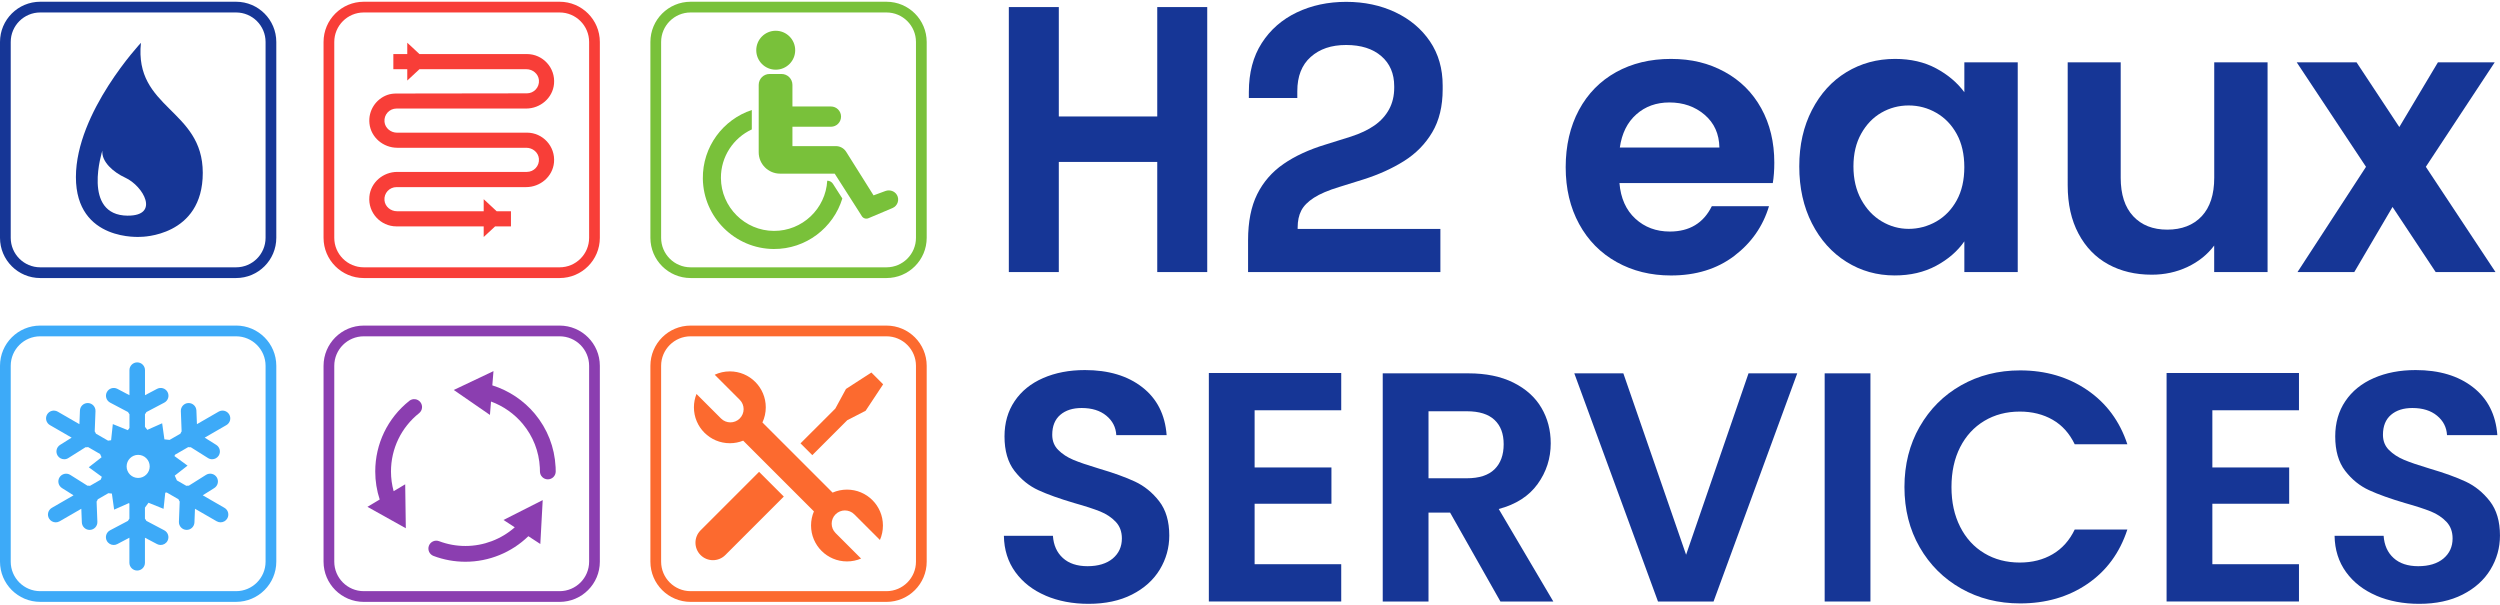
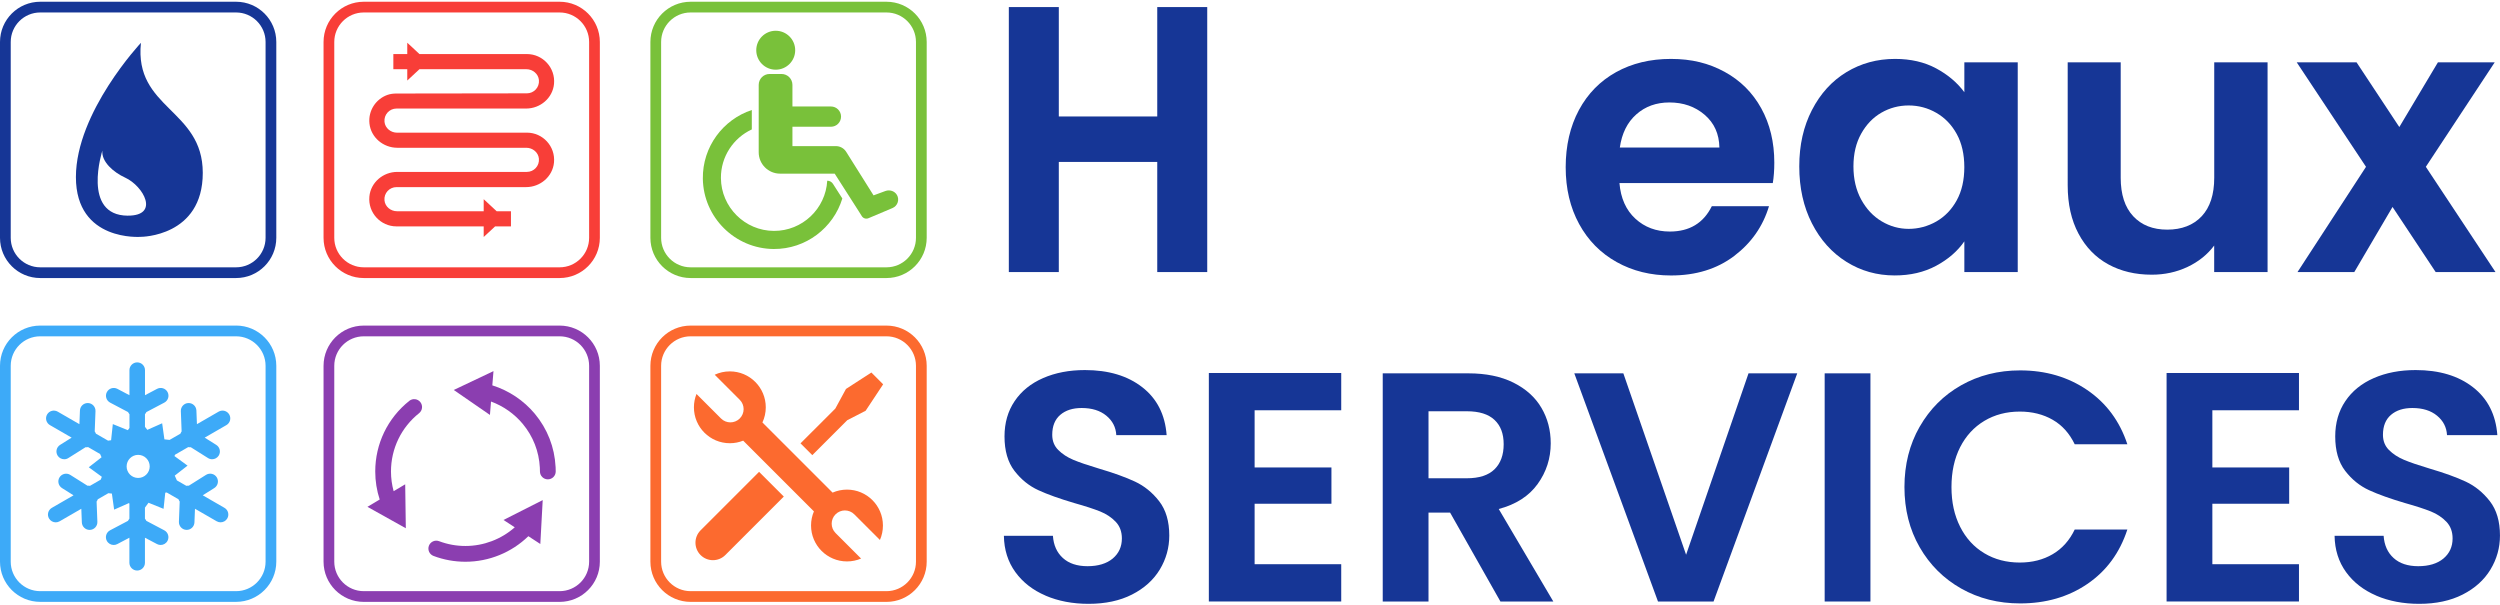
<svg xmlns="http://www.w3.org/2000/svg" id="Calque_2" data-name="Calque 2" viewBox="0 0 932.32 225.45">
  <defs>
    <style>
      .cls-1 {
        fill: #163696;
      }

      .cls-2 {
        fill: #79c13a;
      }

      .cls-3 {
        fill: #fc6a2f;
      }

      .cls-4 {
        fill: #3daaf8;
      }

      .cls-5 {
        fill: #f83e38;
      }

      .cls-6 {
        fill: #8b3eb0;
      }
    </style>
  </defs>
  <g>
    <g>
      <path class="cls-1" d="M376.22,101.46V2.63h18.64v40.8h36.71V2.63h18.64v98.83h-18.64v-41.08h-36.71v41.08h-18.64Z" />
-       <path class="cls-1" d="M465.44,101.46v-11.86c0-6.87,1.13-12.59,3.39-17.15,2.26-4.56,5.53-8.33,9.81-11.29,4.28-2.96,9.53-5.39,15.74-7.27l9.46-2.96c3.48-1.13,6.4-2.52,8.75-4.16,2.35-1.65,4.16-3.65,5.44-6,1.27-2.35,1.91-5.03,1.91-8.05v-.56c0-4.71-1.6-8.45-4.8-11.22-3.2-2.77-7.58-4.16-13.13-4.16s-9.86,1.48-13.2,4.45c-3.34,2.96-5.01,7.22-5.01,12.78v2.54h-18.07v-2.26c0-7.15,1.6-13.22,4.8-18.21,3.2-4.99,7.55-8.8,13.06-11.44,5.51-2.63,11.65-3.95,18.42-3.95s12.89,1.3,18.35,3.88c5.46,2.59,9.76,6.21,12.92,10.87,3.15,4.66,4.73,10.14,4.73,16.45v1.41c0,6.31-1.29,11.65-3.88,16.02-2.59,4.38-6.1,7.95-10.52,10.73-4.43,2.78-9.46,5.06-15.11,6.85l-9.04,2.82c-4.05,1.22-7.2,2.57-9.46,4.02-2.26,1.46-3.84,3.06-4.73,4.8-.9,1.74-1.34,3.84-1.34,6.28v.56h53.23v16.09h-71.72Z" />
      <path class="cls-1" d="M661.12,68.28h-57.18c.47,5.65,2.45,10.07,5.93,13.27,3.48,3.2,7.76,4.8,12.85,4.8,7.34,0,12.56-3.15,15.67-9.46h21.32c-2.26,7.53-6.59,13.72-12.99,18.57-6.4,4.85-14.26,7.27-23.58,7.27-7.53,0-14.28-1.67-20.26-5.01-5.98-3.34-10.64-8.07-13.98-14.19-3.34-6.12-5.01-13.18-5.01-21.18s1.65-15.2,4.94-21.32c3.29-6.12,7.91-10.82,13.84-14.12,5.93-3.29,12.75-4.94,20.47-4.94s14.09,1.6,19.98,4.8c5.88,3.2,10.45,7.74,13.7,13.62,3.25,5.88,4.87,12.64,4.87,20.26,0,2.82-.19,5.37-.56,7.62ZM641.21,55.01c-.09-5.08-1.93-9.15-5.51-12.21-3.58-3.06-7.95-4.59-13.13-4.59-4.9,0-9.01,1.48-12.35,4.45-3.34,2.96-5.39,7.08-6.14,12.35h37.13Z" />
      <path class="cls-1" d="M675.73,41.03c3.15-6.12,7.43-10.82,12.85-14.12,5.41-3.29,11.46-4.94,18.14-4.94,5.84,0,10.94,1.18,15.32,3.53,4.38,2.35,7.88,5.32,10.52,8.89v-11.15h19.91v78.21h-19.91v-11.44c-2.54,3.67-6.05,6.71-10.52,9.11-4.47,2.4-9.63,3.6-15.46,3.6-6.59,0-12.59-1.69-18-5.08-5.41-3.39-9.7-8.16-12.85-14.33-3.15-6.16-4.73-13.25-4.73-21.25s1.58-14.92,4.73-21.04ZM729.73,49.99c-1.88-3.43-4.42-6.07-7.62-7.91-3.2-1.84-6.64-2.75-10.31-2.75s-7.06.9-10.16,2.68c-3.11,1.79-5.63,4.4-7.55,7.84-1.93,3.44-2.89,7.51-2.89,12.21s.96,8.82,2.89,12.35c1.93,3.53,4.47,6.24,7.62,8.12,3.15,1.88,6.52,2.82,10.09,2.82s7.11-.92,10.31-2.75c3.2-1.84,5.74-4.47,7.62-7.91,1.88-3.43,2.82-7.55,2.82-12.35s-.94-8.92-2.82-12.35Z" />
      <path class="cls-1" d="M845.64,23.24v78.21h-19.91v-9.88c-2.54,3.39-5.86,6.05-9.95,7.98-4.09,1.93-8.54,2.89-13.34,2.89-6.12,0-11.53-1.29-16.24-3.88-4.71-2.59-8.4-6.4-11.08-11.44-2.68-5.03-4.02-11.03-4.02-18V23.24h19.77v43.06c0,6.21,1.55,10.99,4.66,14.33,3.11,3.34,7.34,5.01,12.71,5.01s9.74-1.67,12.85-5.01c3.11-3.34,4.66-8.12,4.66-14.33V23.24h19.91Z" />
      <path class="cls-1" d="M908.33,101.46l-16.09-24.28-14.26,24.28h-21.18l25.55-39.25-25.84-38.97h22.31l15.95,24.14,14.4-24.14h21.18l-25.69,38.97,25.98,39.25h-22.31Z" />
    </g>
    <g>
      <path class="cls-1" d="M389.93,222.12c-4.75-2.03-8.51-4.96-11.28-8.78-2.76-3.82-4.19-8.33-4.27-13.53h18.28c.24,3.5,1.48,6.26,3.72,8.29,2.23,2.03,5.3,3.05,9.2,3.05s7.11-.95,9.39-2.86c2.27-1.91,3.41-4.41,3.41-7.5,0-2.52-.77-4.59-2.32-6.22-1.54-1.62-3.47-2.9-5.79-3.84-2.32-.93-5.51-1.97-9.57-3.11-5.53-1.63-10.02-3.23-13.47-4.82-3.46-1.59-6.42-3.98-8.9-7.19-2.48-3.21-3.72-7.5-3.72-12.86,0-5.04,1.26-9.43,3.78-13.16,2.52-3.74,6.05-6.6,10.61-8.59,4.55-1.99,9.75-2.99,15.6-2.99,8.78,0,15.91,2.13,21.39,6.4,5.49,4.27,8.51,10.22,9.08,17.86h-18.77c-.16-2.93-1.4-5.34-3.72-7.25-2.32-1.91-5.38-2.86-9.2-2.86-3.33,0-5.99.85-7.98,2.56-1.99,1.71-2.99,4.19-2.99,7.44,0,2.28.75,4.17,2.26,5.67,1.5,1.5,3.37,2.72,5.61,3.66,2.23.94,5.38,2.01,9.45,3.23,5.53,1.63,10.04,3.25,13.53,4.88,3.49,1.63,6.5,4.07,9.02,7.31,2.52,3.25,3.78,7.52,3.78,12.8,0,4.55-1.18,8.78-3.53,12.68-2.36,3.9-5.81,7.01-10.36,9.33-4.55,2.32-9.96,3.47-16.21,3.47-5.93,0-11.28-1.02-16.03-3.05Z" />
      <path class="cls-1" d="M467.88,153v21.33h28.65v13.53h-28.65v22.55h32.3v13.9h-49.37v-85.21h49.37v13.9h-32.3Z" />
      <path class="cls-1" d="M559.55,224.32l-18.77-33.16h-8.05v33.16h-17.07v-85.09h31.94c6.58,0,12.19,1.16,16.82,3.47,4.63,2.32,8.11,5.45,10.42,9.39,2.32,3.94,3.47,8.35,3.47,13.23,0,5.61-1.63,10.67-4.88,15.18-3.25,4.51-8.09,7.62-14.51,9.32l20.36,34.5h-19.75ZM532.73,178.36h14.26c4.63,0,8.09-1.12,10.36-3.35,2.27-2.23,3.41-5.34,3.41-9.33s-1.14-6.93-3.41-9.08c-2.28-2.15-5.73-3.23-10.36-3.23h-14.26v24.99Z" />
      <path class="cls-1" d="M670.24,139.23l-31.21,85.09h-20.72l-31.21-85.09h18.29l23.4,67.65,23.28-67.65h18.16Z" />
      <path class="cls-1" d="M697.54,139.23v85.09h-17.07v-85.09h17.07Z" />
      <path class="cls-1" d="M715.89,159.16c3.78-6.62,8.94-11.78,15.48-15.48,6.54-3.7,13.88-5.55,22-5.55,9.51,0,17.84,2.44,24.99,7.31,7.15,4.88,12.15,11.62,14.99,20.24h-19.63c-1.95-4.06-4.69-7.11-8.23-9.14-3.53-2.03-7.62-3.05-12.25-3.05-4.96,0-9.37,1.16-13.23,3.47-3.86,2.32-6.87,5.59-9.02,9.81-2.15,4.23-3.23,9.19-3.23,14.87s1.08,10.54,3.23,14.81c2.15,4.27,5.16,7.56,9.02,9.87,3.86,2.32,8.27,3.47,13.23,3.47,4.63,0,8.72-1.04,12.25-3.11,3.54-2.07,6.28-5.14,8.23-9.2h19.63c-2.84,8.7-7.82,15.46-14.93,20.3-7.11,4.84-15.46,7.25-25.05,7.25-8.13,0-15.46-1.85-22-5.55-6.54-3.7-11.7-8.84-15.48-15.42-3.78-6.58-5.67-14.06-5.67-22.43s1.89-15.87,5.67-22.49Z" />
      <path class="cls-1" d="M825.05,153v21.33h28.65v13.53h-28.65v22.55h32.3v13.9h-49.37v-85.21h49.37v13.9h-32.3Z" />
      <path class="cls-1" d="M886.18,222.12c-4.75-2.03-8.51-4.96-11.28-8.78-2.76-3.82-4.19-8.33-4.27-13.53h18.29c.24,3.5,1.48,6.26,3.72,8.29,2.23,2.03,5.3,3.05,9.2,3.05s7.11-.95,9.39-2.86c2.27-1.91,3.41-4.41,3.41-7.5,0-2.52-.77-4.59-2.32-6.22-1.54-1.62-3.47-2.9-5.79-3.84-2.32-.93-5.51-1.97-9.57-3.11-5.53-1.63-10.02-3.23-13.47-4.82-3.46-1.59-6.42-3.98-8.9-7.19-2.48-3.21-3.72-7.5-3.72-12.86,0-5.04,1.26-9.43,3.78-13.16,2.52-3.74,6.05-6.6,10.61-8.59,4.55-1.99,9.75-2.99,15.6-2.99,8.78,0,15.91,2.13,21.39,6.4,5.49,4.27,8.51,10.22,9.08,17.86h-18.77c-.16-2.93-1.4-5.34-3.72-7.25-2.32-1.91-5.38-2.86-9.2-2.86-3.33,0-5.99.85-7.98,2.56-1.99,1.71-2.99,4.19-2.99,7.44,0,2.28.75,4.17,2.25,5.67,1.5,1.5,3.37,2.72,5.61,3.66,2.23.94,5.38,2.01,9.45,3.23,5.53,1.63,10.04,3.25,13.53,4.88,3.49,1.63,6.5,4.07,9.02,7.31,2.52,3.25,3.78,7.52,3.78,12.8,0,4.55-1.18,8.78-3.54,12.68-2.36,3.9-5.81,7.01-10.36,9.33-4.55,2.32-9.96,3.47-16.21,3.47-5.93,0-11.28-1.02-16.03-3.05Z" />
    </g>
  </g>
  <g>
    <path class="cls-4" d="M88.04,125.42c6.07,0,11,4.93,11,11v73.04c0,6.07-4.93,11-11,11H15c-6.07,0-11-4.93-11-11v-73.04c0-6.07,4.93-11,11-11h73.04M88.04,121.42H15C6.72,121.42,0,128.13,0,136.42v73.04C0,217.74,6.72,224.45,15,224.45h73.04c8.28,0,15-6.72,15-15v-73.04c0-8.28-6.72-15-15-15h0Z" />
    <path class="cls-4" d="M83.7,189.38l-8.09-4.67,4.31-2.71c1.35-.85,1.76-2.64.91-4-.85-1.35-2.64-1.76-4-.91l-6.42,4.04c-.09-.01-.18-.02-.27-.02-.23,0-.46.01-.67.06l-3.51-2.02-.79-1.78,4.77-3.72-4.88-3.56.21-.51,4.92-2.84c.18.04.37.06.57.06.04,0,.08,0,.11,0,.09,0,.18-.01.27-.02l6.42,4.04c.48.3,1.01.45,1.54.45.96,0,1.9-.48,2.46-1.35.85-1.35.45-3.14-.91-4l-4.31-2.71,8.09-4.67c1.39-.8,1.86-2.57,1.06-3.96-.8-1.39-2.57-1.86-3.96-1.06l-8.09,4.67-.2-5.09c-.06-1.6-1.4-2.85-3.01-2.79-1.6.06-2.85,1.41-2.79,3.01l.29,7.58c-.05.07-.11.15-.16.22-.12.2-.22.4-.29.61l-4.04,2.33-1.93-.21-.84-5.99-5.53,2.45-.88-1.13v-4.69c.15-.17.28-.35.39-.55.04-.08.08-.16.12-.25l6.71-3.54c1.42-.75,1.96-2.5,1.21-3.92-.75-1.42-2.5-1.96-3.92-1.21l-4.5,2.37v-9.34c0-1.6-1.3-2.9-2.9-2.9s-2.9,1.3-2.9,2.9v9.34l-4.5-2.37c-1.42-.75-3.17-.2-3.92,1.21-.75,1.42-.2,3.17,1.21,3.92l6.71,3.54c.03.08.07.17.12.25.11.2.24.39.39.55v5.11l-.6.83-5.61-2.27-.64,6.02-1.13.16-4.53-2.61c-.07-.21-.17-.42-.29-.61-.05-.08-.1-.15-.16-.22l.29-7.58c.06-1.6-1.19-2.95-2.79-3.01-1.6-.06-2.95,1.19-3.01,2.79l-.2,5.09-8.09-4.67c-1.39-.8-3.16-.33-3.96,1.06-.8,1.39-.33,3.16,1.06,3.96l8.09,4.67-4.31,2.71c-1.35.85-1.76,2.64-.91,4,.55.88,1.49,1.35,2.46,1.35.53,0,1.06-.14,1.54-.45l6.42-4.04c.09.01.18.02.27.02.04,0,.08,0,.11,0,.19,0,.38-.02.57-.06l4.47,2.58.54,1.22-4.77,3.72,4.88,3.56-.43,1.06-3.99,2.3c-.22-.04-.44-.07-.67-.06-.09,0-.18.01-.27.02l-6.42-4.04c-1.35-.85-3.14-.45-4,.91-.85,1.35-.45,3.14.91,4l4.31,2.71-8.09,4.67c-1.39.8-1.86,2.57-1.06,3.96.54.93,1.51,1.45,2.51,1.45.49,0,.99-.13,1.45-.39l8.09-4.67.2,5.09c.06,1.56,1.35,2.79,2.89,2.79.04,0,.08,0,.11,0,1.6-.06,2.85-1.41,2.79-3.01l-.29-7.58c.05-.07.11-.14.16-.22.12-.2.22-.4.29-.61l3.93-2.27,1.32.14.84,5.99,5.53-2.45.16.2v5.61c-.15.17-.28.35-.39.56-.04.08-.08.16-.11.25l-6.71,3.54c-1.42.75-1.96,2.5-1.21,3.92.52.98,1.53,1.55,2.57,1.55.46,0,.92-.11,1.35-.34l4.5-2.37v9.34c0,1.6,1.3,2.9,2.9,2.9s2.9-1.3,2.9-2.9v-9.34l4.5,2.37c.43.23.89.34,1.35.34,1.04,0,2.05-.56,2.57-1.55.75-1.42.2-3.17-1.21-3.92l-6.71-3.54c-.03-.08-.07-.17-.11-.25-.11-.21-.24-.39-.39-.56v-4.11l1.33-1.82,5.61,2.27.64-6.02.54-.08,4.39,2.53c.07.21.17.42.29.61.05.08.1.15.16.22l-.29,7.58c-.06,1.6,1.19,2.95,2.79,3.01.04,0,.08,0,.11,0,1.55,0,2.83-1.23,2.89-2.79l.2-5.09,8.09,4.67c.46.26.95.39,1.45.39,1,0,1.98-.52,2.51-1.45.8-1.39.33-3.16-1.06-3.96ZM51.52,178.24c-2.38,0-4.3-1.93-4.3-4.3s1.93-4.31,4.3-4.31,4.31,1.93,4.31,4.31-1.93,4.3-4.31,4.3Z" />
  </g>
  <g>
    <path class="cls-1" d="M88.04,4.65c6.07,0,11,4.93,11,11v73.04c0,6.07-4.93,11-11,11H15c-6.07,0-11-4.93-11-11V15.65c0-6.07,4.93-11,11-11h73.04M88.04.65H15C6.72.65,0,7.37,0,15.65v73.04C0,96.97,6.72,103.69,15,103.69h73.04c8.28,0,15-6.72,15-15V15.65c0-8.28-6.72-15-15-15h0Z" />
    <path class="cls-1" d="M52.56,15.97s-24.25,25.83-24.25,50.07,24.25,22.28,24.25,22.28c0,0,23.06,0,23.06-23.85s-25.63-23.85-23.06-48.5ZM47.63,80.43c-17.24-.12-9.46-24.25-9.46-24.25-.39,4.14,4.2,8.1,8.48,10.05,6.9,3.16,13.01,14.27.98,14.19Z" />
  </g>
  <g>
    <path class="cls-3" d="M330.59,125.42c6.07,0,11,4.93,11,11v73.04c0,6.07-4.93,11-11,11h-73.04c-6.07,0-11-4.93-11-11v-73.04c0-6.07,4.93-11,11-11h73.04M330.59,121.42h-73.04c-8.28,0-15,6.72-15,15v73.04c0,8.28,6.72,15,15,15h73.04c8.28,0,15-6.72,15-15v-73.04c0-8.28-6.72-15-15-15h0Z" />
    <g>
      <path class="cls-3" d="M315.1,190.36c1.26,0,2.52.48,3.49,1.45l9.56,9.56c.72-1.64,1.12-3.47,1.12-5.38,0-7.4-6-13.4-13.4-13.4-1.91,0-3.73.4-5.38,1.12h0s-26.16-26.16-26.16-26.16h0c.8-1.72,1.25-3.63,1.25-5.65,0-7.4-6-13.4-13.4-13.4-2.02,0-3.93.45-5.65,1.25l9.34,9.34c1.93,1.93,1.93,5.05,0,6.98-1.93,1.93-5.05,1.93-6.98,0l-9.15-9.15c-.61,1.54-.96,3.22-.96,4.98,0,7.4,6,13.39,13.4,13.39,1.76,0,3.44-.34,4.97-.96,0,0,0,0,0,0l26.38,26.38c-.69,1.61-1.07,3.39-1.07,5.26,0,7.4,6,13.4,13.4,13.4,1.87,0,3.64-.38,5.26-1.07l-9.52-9.52c-1.93-1.93-1.93-5.05,0-6.98.96-.96,2.23-1.45,3.49-1.45Z" />
      <path class="cls-3" d="M267.96,175.1h13.04v30.85c0,3.6-2.92,6.52-6.52,6.52h0c-3.6,0-6.52-2.92-6.52-6.52v-30.85h0Z" transform="translate(217.42 -137.33) rotate(45)" />
      <polygon class="cls-3" points="302.93 169.74 298.53 165.34 311.52 152.36 315.49 145.05 324.96 138.92 329.35 143.32 322.82 153.18 315.96 156.71 302.93 169.74" />
    </g>
  </g>
  <g>
    <path class="cls-6" d="M208.7,125.42c6.07,0,11,4.93,11,11v73.04c0,6.07-4.93,11-11,11h-73.04c-6.07,0-11-4.93-11-11v-73.04c0-6.07,4.93-11,11-11h73.04M208.7,121.42h-73.04c-8.28,0-15,6.72-15,15v73.04c0,8.28,6.72,15,15,15h73.04c8.28,0,15-6.72,15-15v-73.04c0-8.28-6.72-15-15-15h0Z" />
    <g>
      <path class="cls-6" d="M207.19,174.1c-.37-7.31-3.04-14.15-7.73-19.78-4.14-4.97-9.72-8.69-15.86-10.61l.43-5.31-14.81,7.03,13.49,9.31.4-5c4.57,1.68,8.7,4.57,11.83,8.33,3.87,4.65,6.07,10.29,6.38,16.32.02.48.04.96.04,1.43,0,1.62,1.31,2.94,2.94,2.94s2.94-1.31,2.94-2.94c0-.58-.01-1.16-.04-1.73Z" />
      <path class="cls-6" d="M191.98,196.64c-5.05,4.46-11.61,6.97-18.4,6.97-3.39,0-6.7-.6-9.84-1.79-1.52-.57-3.21.19-3.79,1.71-.57,1.52.19,3.21,1.71,3.79,3.81,1.44,7.82,2.17,11.92,2.17,8.76,0,17.21-3.45,23.46-9.53l4.46,2.91.89-16.37-14.62,7.41,4.2,2.74Z" />
      <path class="cls-6" d="M152.63,149.5c-8.07,6.43-12.69,16.02-12.69,26.33,0,3.58.56,7.09,1.66,10.45l-4.57,2.73,14.31,7.99-.23-16.39-4.31,2.57c-.65-2.38-.99-4.84-.99-7.35,0-8.51,3.82-16.43,10.48-21.74,1.27-1.01,1.48-2.86.47-4.13-1.01-1.27-2.86-1.48-4.13-.47Z" />
    </g>
  </g>
  <g>
    <path class="cls-5" d="M208.7,4.65c6.07,0,11,4.93,11,11v73.04c0,6.07-4.93,11-11,11h-73.04c-6.07,0-11-4.93-11-11V15.65c0-6.07,4.93-11,11-11h73.04M208.7.65h-73.04c-8.28,0-15,6.72-15,15v73.04c0,8.28,6.72,15,15,15h73.04c8.28,0,15-6.72,15-15V15.65c0-8.28-6.72-15-15-15h0Z" />
    <path class="cls-5" d="M196.52,49.48h-48.45c-2.35,0-4.46-1.71-4.68-4.05-.26-2.69,1.85-4.95,4.48-4.95h48.33c5.29,0,9.91-3.91,10.41-9.18.57-6.04-4.19-11.14-10.11-11.14h-40.08l-4.54-4.23v4.23h-5.19v5.65h5.19v4.23l4.54-4.23h39.88c2.35,0,4.46,1.71,4.68,4.05.26,2.69-1.85,4.95-4.48,4.95l-48.67.07c-1.14,0-2.29.14-3.36.52-4.26,1.52-7.21,5.8-6.69,10.68.56,5.2,5.17,9.03,10.4,9.03h48.11c2.35,0,4.46,1.71,4.68,4.05.26,2.69-1.85,4.95-4.48,4.95h-48.33c-5.29,0-9.91,3.91-10.41,9.18-.57,6.04,4.19,11.14,10.11,11.14h32.52v3.96l4.25-3.96h5.92v-5.65h-5.33l-4.84-4.5v4.5h-32.32c-2.35,0-4.46-1.71-4.68-4.05-.26-2.69,1.85-4.95,4.48-4.95h48.33c5.29,0,9.91-3.91,10.41-9.18.57-6.04-4.19-11.13-10.08-11.13Z" />
  </g>
  <g>
    <path class="cls-2" d="M330.59,4.65c6.07,0,11,4.93,11,11v73.04c0,6.07-4.93,11-11,11h-73.04c-6.07,0-11-4.93-11-11V15.65c0-6.07,4.93-11,11-11h73.04M330.59.65h-73.04c-8.28,0-15,6.72-15,15v73.04c0,8.28,6.72,15,15,15h73.04c8.28,0,15-6.72,15-15V15.65c0-8.28-6.72-15-15-15h0Z" />
    <path class="cls-2" d="M334.5,72.72c-.84-1.46-2.65-2.06-4.24-1.51l-4.49,1.65-10.23-16.28c-.83-1.3-2.27-2.09-3.82-2.09h-16.2v-7.22h14.35c2.09,0,3.78-1.69,3.78-3.78h0c0-2.09-1.69-3.78-3.78-3.78h-14.35v-8.05c0-2.25-1.82-4.07-4.07-4.07h-4.44c-2.25,0-4.07,1.82-4.07,4.07v25.12c0,4.41,3.57,7.98,7.98,7.98h20.36l8.93,13.96,1.19,1.89c.52.83,1.57,1.15,2.47.77l8.97-3.79c1.91-.81,2.68-3.1,1.65-4.9Z" />
    <circle class="cls-2" cx="289.29" cy="18.73" r="7.26" />
    <path class="cls-2" d="M308.5,67.38c-.58,10.45-9.29,18.78-19.89,18.73-10.83-.04-19.69-8.88-19.76-19.71-.05-8.03,4.69-14.97,11.52-18.14v-7.24c-10.71,3.54-18.42,13.71-18.26,25.62.2,14.43,12,26.13,26.43,26.22,12.04.07,22.25-7.9,25.59-18.84l-3.5-5.47c-.46-.72-1.26-1.16-2.12-1.16h0Z" />
  </g>
</svg>